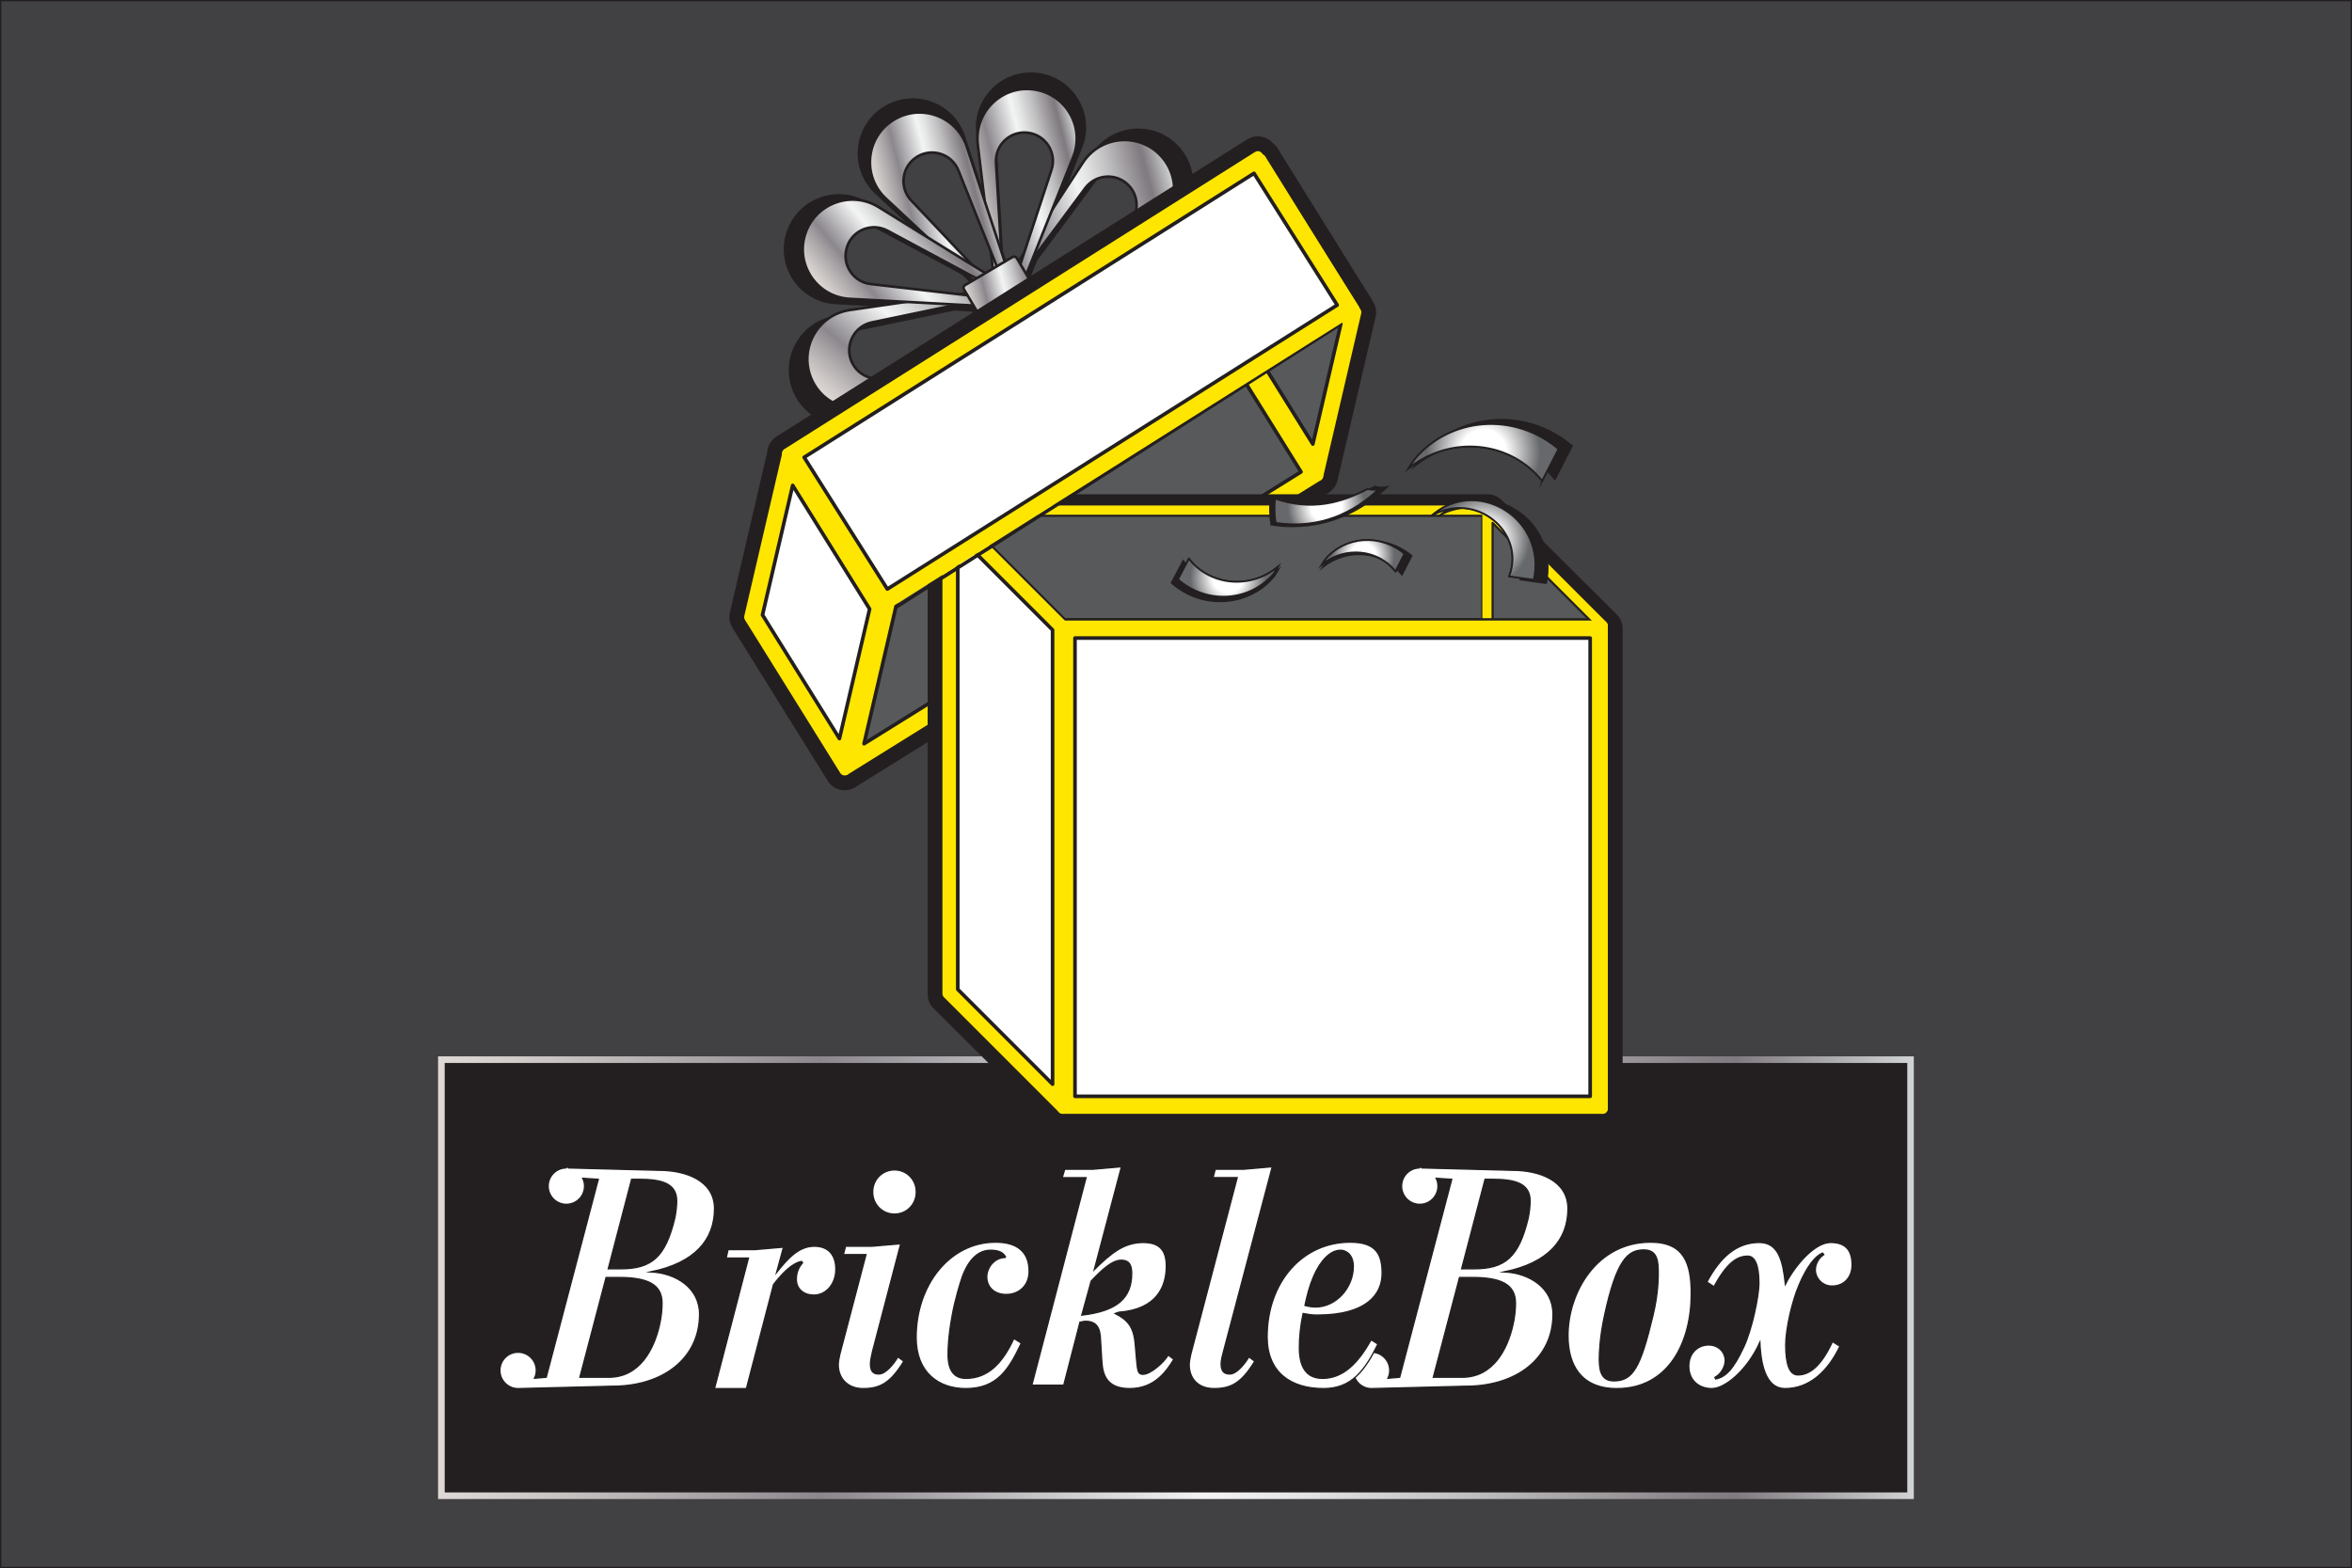
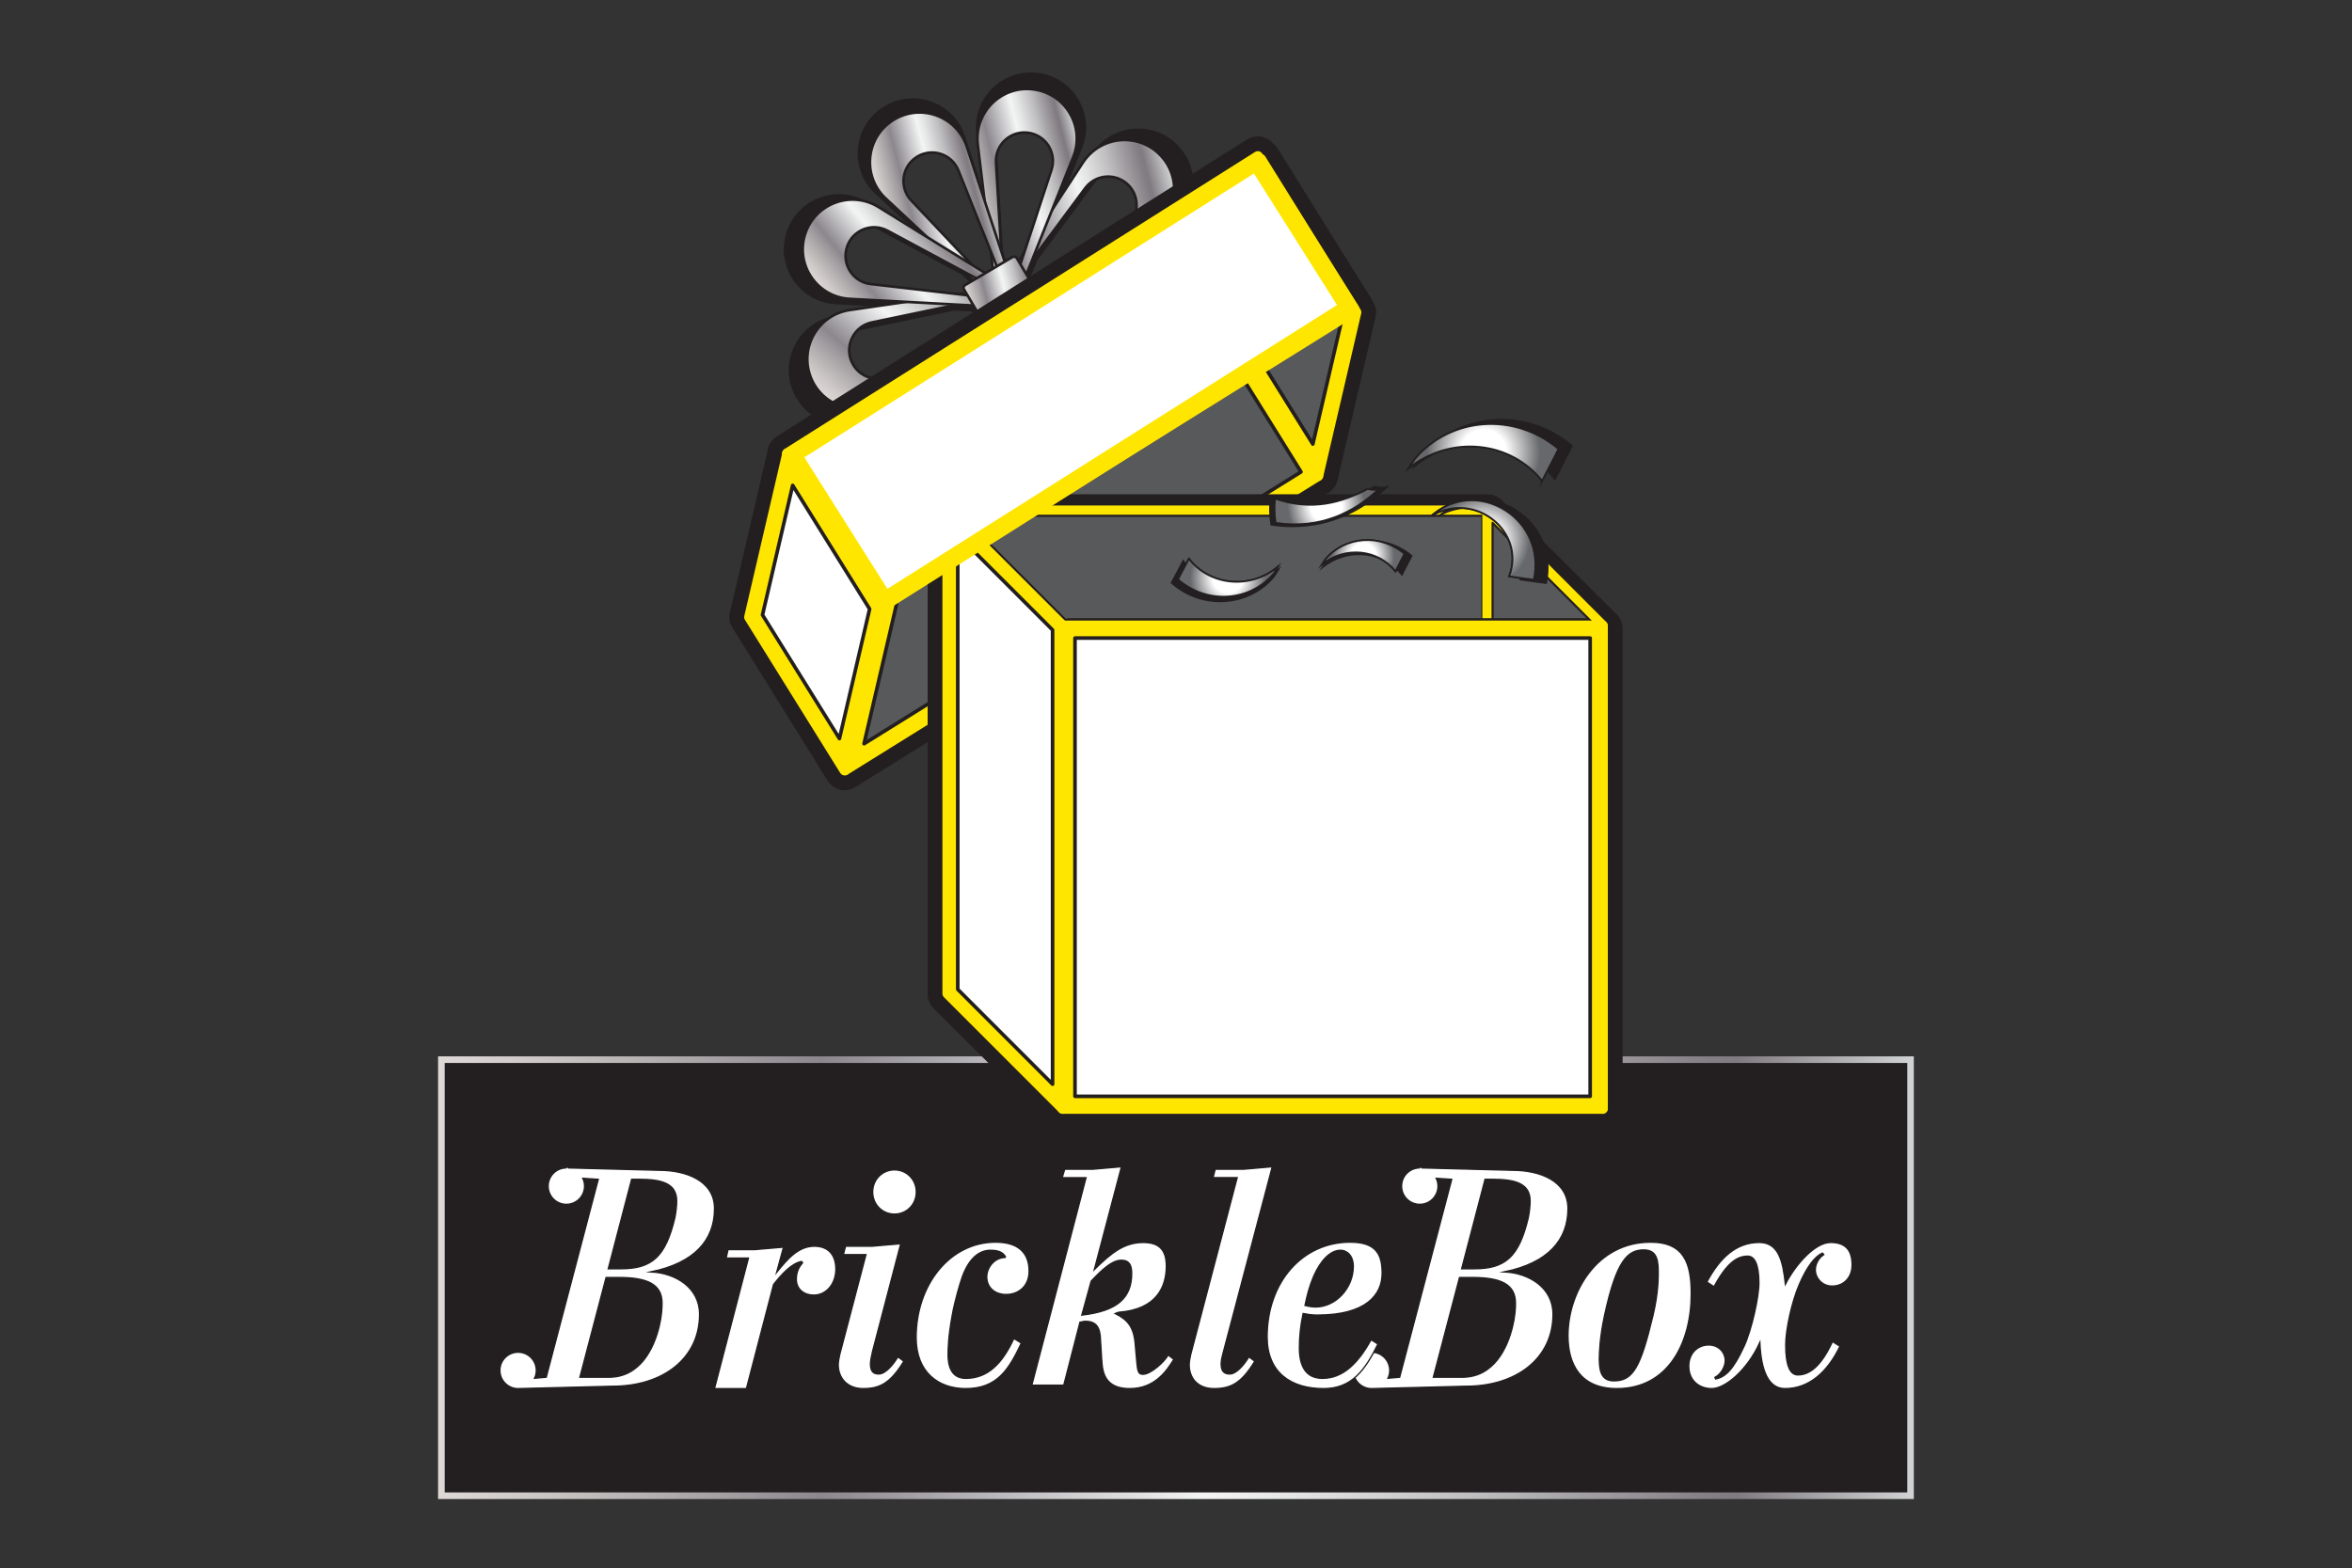
<svg xmlns="http://www.w3.org/2000/svg" xmlns:xlink="http://www.w3.org/1999/xlink" viewBox="0 0 1600.89 1067.56" data-name="Layer 2" id="Layer_2">
  <rect x="0" y="0" width="1600.89" height="1067.56" fill="#333333" stroke="none" />
  <defs>
    <style>
      .cls-1 {
        fill: url(#radial-gradient-2);
      }

      .cls-1, .cls-2, .cls-3, .cls-4, .cls-5, .cls-6, .cls-7, .cls-8, .cls-9, .cls-10, .cls-11, .cls-12, .cls-13, .cls-14, .cls-15, .cls-16, .cls-17, .cls-18, .cls-19, .cls-20, .cls-21, .cls-22, .cls-23, .cls-24, .cls-25 {
        stroke: #231f20;
      }

      .cls-1, .cls-2, .cls-3, .cls-8, .cls-17, .cls-18, .cls-20, .cls-21, .cls-22, .cls-23 {
        stroke-width: 1.21px;
      }

      .cls-1, .cls-2, .cls-8, .cls-13, .cls-17, .cls-19, .cls-26, .cls-21 {
        stroke-miterlimit: 10;
      }

      .cls-2 {
        fill: url(#radial-gradient-4);
      }

      .cls-3, .cls-4, .cls-5, .cls-27, .cls-28, .cls-6, .cls-7, .cls-29, .cls-9, .cls-10, .cls-11, .cls-12, .cls-14, .cls-15, .cls-16, .cls-18, .cls-20, .cls-22, .cls-23, .cls-24, .cls-25 {
        stroke-linecap: round;
        stroke-linejoin: round;
      }

      .cls-3, .cls-17 {
        fill: url(#radial-gradient);
      }

      .cls-4, .cls-29, .cls-24 {
        fill: #58595b;
      }

      .cls-4, .cls-14, .cls-15 {
        stroke-width: 2.46px;
      }

      .cls-5 {
        fill: url(#linear-gradient-2);
      }

      .cls-5, .cls-7, .cls-10, .cls-11, .cls-12, .cls-25 {
        stroke-width: 1.77px;
      }

      .cls-30, .cls-9, .cls-26 {
        fill: #231f20;
      }

      .cls-27 {
        stroke-width: 4.02px;
      }

      .cls-27, .cls-28, .cls-6, .cls-15, .cls-16, .cls-19 {
        fill: #fff;
      }

      .cls-27, .cls-28, .cls-29 {
        stroke: #ffe600;
      }

      .cls-28, .cls-29 {
        stroke-width: 7.09px;
      }

      .cls-6 {
        stroke-width: 3.45px;
      }

      .cls-7 {
        fill: url(#linear-gradient-5);
      }

      .cls-8 {
        fill: url(#radial-gradient-6);
      }

      .cls-9 {
        stroke-width: 5.91px;
      }

      .cls-10 {
        fill: url(#linear-gradient-3);
      }

      .cls-11 {
        fill: url(#linear-gradient-6);
      }

      .cls-12 {
        fill: url(#linear-gradient-4);
      }

      .cls-13 {
        fill: #414042;
        stroke-width: .89px;
      }

      .cls-14 {
        fill: none;
      }

      .cls-16 {
        stroke-width: 4.92px;
      }

      .cls-18 {
        fill: url(#radial-gradient-7);
      }

      .cls-19 {
        stroke-width: .9px;
      }

      .cls-20 {
        fill: url(#radial-gradient-9);
      }

      .cls-26 {
        stroke: url(#Silver);
        stroke-width: 4.51px;
      }

      .cls-21 {
        fill: url(#radial-gradient-8);
      }

      .cls-22 {
        fill: url(#radial-gradient-5);
      }

      .cls-23 {
        fill: url(#radial-gradient-3);
      }

      .cls-24 {
        stroke-width: 1.48px;
      }

      .cls-25 {
        fill: url(#linear-gradient);
      }
    </style>
    <linearGradient gradientUnits="userSpaceOnUse" y2="869.83" x2="1302.7" y1="869.83" x1="298.19" id="Silver">
      <stop stop-color="#e5e2df" offset="0" />
      <stop stop-color="#ded9d6" offset="0" />
      <stop stop-color="#cfcac8" offset=".06" />
      <stop stop-color="#a8a4a6" offset=".18" />
      <stop stop-color="#8b878d" offset=".26" />
      <stop stop-color="#f3f4f4" offset=".52" />
      <stop stop-color="#e4e5e5" offset=".58" />
      <stop stop-color="#bfbec0" offset=".7" />
      <stop stop-color="#847f84" offset=".86" />
      <stop stop-color="#807b80" offset=".88" />
      <stop stop-color="#d1d3d4" offset="1" />
      <stop stop-color="#a7a9ac" offset="1" />
    </linearGradient>
    <linearGradient gradientUnits="userSpaceOnUse" gradientTransform="translate(-1.09 -5.15) rotate(.65)" y2="128.3" x2="803.73" y1="163.11" x1="673.82" id="linear-gradient">
      <stop stop-color="#e5e2df" offset="0" />
      <stop stop-color="#ded9d6" offset="0" />
      <stop stop-color="#cfcac8" offset=".06" />
      <stop stop-color="#a8a4a6" offset=".18" />
      <stop stop-color="#8b878d" offset=".26" />
      <stop stop-color="#f3f4f4" offset=".52" />
      <stop stop-color="#e4e5e5" offset=".58" />
      <stop stop-color="#bfbec0" offset=".7" />
      <stop stop-color="#847f84" offset=".86" />
      <stop stop-color="#807b80" offset=".88" />
      <stop stop-color="#d1d3d4" offset="1" />
      <stop stop-color="#a7a9ac" offset="1" />
    </linearGradient>
    <linearGradient xlink:href="#linear-gradient" y2="117.54" x2="743.22" y1="138.4" x1="665.35" id="linear-gradient-2" />
    <linearGradient xlink:href="#linear-gradient" y2="133.7" x2="677.19" y1="152.98" x1="605.24" id="linear-gradient-3" />
    <linearGradient xlink:href="#linear-gradient" y2="171.83" x2="660.92" y1="275.82" x1="573.66" id="linear-gradient-4" />
    <linearGradient xlink:href="#linear-gradient" y2="149.94" x2="653.44" y1="213.79" x1="577.35" id="linear-gradient-5" />
    <linearGradient xlink:href="#linear-gradient" gradientTransform="translate(200.69 -325.07) rotate(31.26)" y2="194.25" x2="712.55" y1="207.57" x1="662.83" id="linear-gradient-6" />
    <radialGradient gradientUnits="userSpaceOnUse" r="21.22" fy="378.29" fx="927.87" cy="378.29" cx="927.87" id="radial-gradient">
      <stop stop-color="#fff" offset=".4" />
      <stop stop-color="#67686b" offset="1" />
    </radialGradient>
    <radialGradient xlink:href="#radial-gradient" r="26.45" fy="344.9" fx="902.89" cy="344.9" cx="902.89" id="radial-gradient-2" />
    <radialGradient xlink:href="#radial-gradient" r="26.45" fy="344.9" fx="902.89" cy="344.9" cx="902.89" id="radial-gradient-3" />
    <radialGradient xlink:href="#radial-gradient" r="38.59" fy="308.01" fx="1009.77" cy="308.01" cx="1009.77" id="radial-gradient-4" />
    <radialGradient xlink:href="#radial-gradient" r="38.59" fy="308.01" fx="1009.77" cy="308.01" cx="1009.77" id="radial-gradient-5" />
    <radialGradient xlink:href="#radial-gradient" r="25.74" fy="393.29" fx="835.8" cy="393.29" cx="835.8" id="radial-gradient-6" />
    <radialGradient xlink:href="#radial-gradient" r="25.74" fy="393.29" fx="835.8" cy="393.29" cx="835.8" id="radial-gradient-7" />
    <radialGradient xlink:href="#radial-gradient" r="31.46" fy="367.64" fx="1009.77" cy="367.64" cx="1009.77" id="radial-gradient-8" />
    <radialGradient xlink:href="#radial-gradient" r="31.46" fy="367.64" fx="1009.77" cy="367.64" cx="1009.77" id="radial-gradient-9" />
  </defs>
  <g data-name="Layer 1" id="Layer_1-2">
-     <rect height="1066.67" width="1600" y=".44" x=".44" class="cls-13" />
    <g>
      <g>
        <rect height="296.87" width="1000" y="721.4" x="300.44" class="cls-26" />
        <g>
          <path d="M385.49,795.1c-6.85,0-12.4,5.55-12.4,12.4s5.55,12.4,12.4,12.4,12.4-5.55,12.4-12.4c0-1.91-.43-3.71-1.2-5.32l10.53.69-35.43,134.73-7.95.69h0c.77-1.61,1.2-3.42,1.2-5.32,0-6.85-5.55-12.4-12.4-12.4s-12.4,5.55-12.4,12.4c0,4.98,2.94,9.27,7.17,11.24h0s.01,0,.01,0c1.59.74,3.35,1.15,5.22,1.15h0s64.34-1.62,64.34-1.62c34.16,0,59.19-18.88,59.19-49.01,0-18.03-16.12-28.01-33.1-28.85,29.92-6.15,43.28-21.85,43.28-43.07,0-19.31-19.94-26.1-37.55-26.1l-62.23-1.62M429.93,802.87h5.09c14.85,0,25.56,2.55,25.56,14.64,0,3.18-.42,7.64-1.27,11.67-6.37,26.73-15.8,34.58-36.81,34.58h-8.49l15.91-60.89ZM448.7,902.8c-3.61,15.28-13.04,34.8-34.26,34.8h-19.73l17.82-67.89h8.7c19.1,0,29.38,4.46,29.38,17.4,0,4.24-.42,9.55-1.91,15.7Z" class="cls-19" />
          <path d="M966.38,795.1c-6.85,0-12.4,5.55-12.4,12.4s5.55,12.4,12.4,12.4,12.4-5.55,12.4-12.4c0-1.91-.43-3.71-1.2-5.32l10.53.69-35.43,134.73-7.95.69h0c.77-1.61,1.2-3.42,1.2-5.32,0-6.85-5.55-12.4-12.4-12.4s-12.4,5.55-12.4,12.4c0,4.98,2.94,9.27,7.17,11.24h0s.01,0,.01,0c1.59.74,3.35,1.15,5.22,1.15h0s64.34-1.62,64.34-1.62c34.16,0,59.19-18.88,59.19-49.01,0-18.03-16.12-28.01-33.1-28.85,29.92-6.15,43.28-21.85,43.28-43.07,0-19.31-19.94-26.1-37.55-26.1l-62.23-1.62M1010.81,802.87h5.09c14.85,0,25.56,2.55,25.56,14.64,0,3.18-.42,7.64-1.27,11.67-6.37,26.73-15.8,34.58-36.81,34.58h-8.49l15.91-60.89ZM1029.59,902.8c-3.61,15.28-13.04,34.8-34.26,34.8h-19.73l17.82-67.89h8.7c19.1,0,29.38,4.46,29.38,17.4,0,4.24-.42,9.55-1.91,15.7Z" class="cls-19" />
          <g>
            <path d="M553.89,881.71c-6.37,0-11.88-3.82-11.88-10.82,0-5.09,1.91-8.49,4.24-11.24l-.64-.85c-6.37,1.06-13.15,8.06-19.1,15.7l-18.46,70.86h-21.75l23.13-88.9h-15.17l1.27-5.73h18.03l19.73-1.7-4.67,17.19c7.21-8.91,14.64-17.82,25.67-17.82,9.55,0,14.64,5.94,14.64,15.7s-6.37,17.61-15.06,17.61Z" class="cls-19" />
            <path d="M587.51,945.36c-10.82,0-16.97-7.21-16.97-16.34,0-1.91.64-5.09,1.06-7l17.82-67.89h-15.38l1.49-5.73h18.03l19.52-1.7-19.1,72.99c-.64,2.76-1.49,6.58-1.49,8.7,0,5.3,1.91,7,5.73,7,4.24,0,9.55-5.94,12.94-11.67l4.03,2.97c-9.12,15.06-16.45,18.67-27.69,18.67ZM608.83,826.55c-8.27,0-14.85-6.58-14.85-15.06s6.58-15.06,14.85-15.06,14.85,6.58,14.85,15.06-6.58,15.06-14.85,15.06Z" class="cls-19" />
            <path d="M685,881.29c-8.06,0-13.37-4.88-13.37-12.09,0-5.73,4.67-12.94,12.52-13.15l.21-.64c-1.49-1.91-3.18-4.24-10.18-4.24-7.64,0-14.43,5.3-19.1,17.82-1.49,4.24-5.09,15.91-7,26.73-2.55,14-2.76,21.85-2.76,26.52,0,10.61,4.03,16.12,12.09,16.12,15.28,0,25.04-10.61,32.67-27.16l5.09,3.18c-8.27,17.4-16.02,30.98-37.88,30.98-18.25,0-33.73-10.82-33.73-34.8,0-36.07,23.13-64.92,54.1-64.92,14.64,0,22.81,6.58,22.81,19.73,0,10.61-7.64,15.91-15.49,15.91Z" class="cls-19" />
            <path d="M769.02,945.36c-13.37,0-18.03-6.79-18.88-16.55-.42-3.61-.85-14.43-1.27-19.52-.85-7.64-4.67-9.76-9.97-9.76-1.49,0-2.33.42-3.82.64l-11.03,42.86h-21.75l36.92-141.3h-16.23l1.7-5.73h19.1l19.52-1.7-18.46,70.02c11.46-11.24,20.16-18.46,33.31-18.46,11.67,0,15.7,5.94,15.7,16.12,0,13.79-6.37,29.49-32.46,31.4l-2.33.85c8.27,4.24,12.52,8.7,13.58,20.37l1.06,12.09c.64,7,1.06,8.91,4.24,8.91,5.3,0,14.64-8.49,17.18-13.15l3.82,2.97c-4.46,7.21-12.52,19.94-29.92,19.94ZM763.29,857.95c-6.37,0-13.15,6.37-20.58,14.22l-6.37,23.13c24.4-2.76,33.95-11.88,33.95-28.43,0-6.15-2.12-8.91-7-8.91Z" class="cls-19" />
            <path d="M832.87,919.69c-.85,2.97-1.7,6.58-1.7,8.7,0,5.3,2.12,7,5.94,7,4.24,0,9.55-5.94,12.94-11.67l4.03,2.97c-9.12,15.06-16.45,18.67-27.69,18.67s-16.97-7.21-16.97-16.34c0-1.91.64-5.09,1.06-7l31.61-120.3h-16.44l1.49-5.73h19.31l19.52-1.7-33.1,125.39Z" class="cls-19" />
            <path d="M896.63,895.29c-4.03,0-6.26-.42-9.65-1.06-1.7,7.64-2.55,15.7-2.55,23.34,0,12.94,4.67,20.79,15.7,20.79,13.37,0,23.76-9.34,33.1-26.31l4.67,2.97c-8.91,18.03-17.93,30.34-37.03,30.34-22.28,0-38.4-11.03-38.4-35.22,0-37.34,24.08-64.5,56.54-64.5,17.82,0,21.75,8.49,21.75,21.22,0,14.22-10.4,28.43-44.13,28.43ZM912.43,851.16c-7,0-13.58,7-18.25,17.61-2.97,7-4.46,12.94-5.94,19.94,3.18.85,5.52,1.06,7.21,1.06,13.79,0,25.67-12.94,25.67-27.58,0-7.85-4.67-11.03-8.7-11.03Z" class="cls-19" />
            <path d="M1100.56,945.36c-24.82,0-33.31-16.55-33.31-36.07,0-29.28,19.52-63.65,56.22-63.65,23.13,0,27.69,14.85,27.69,35.01,0,33.73-15.81,64.71-50.61,64.71ZM1118.7,850.95c-10.82,0-18.46,7.21-26.52,44.34-3.39,15.49-3.61,26.73-3.61,30.13,0,10.18,2.76,14.64,9.97,14.64,12.73,0,18.03-8.7,26.52-44.34,3.82-15.91,3.61-26.73,3.61-30.55,0-10.18-2.76-14.22-9.97-14.22Z" class="cls-19" />
            <path d="M1247.06,875.56c-7,0-11.46-5.73-11.46-11.03,0-3.61,1.91-7.85,5.73-10.4l-.85-1.06c-4.88,2.12-10.4,8.7-15.91,21.64-4.88,11.24-9.12,30.34-9.12,40.95,0,13.58,2.76,20.37,8.27,20.37,8.06,0,15.91-6.15,23.55-22.7l5.09,3.18c-8.27,17.4-21,28.85-37.34,28.85-11.24,0-16.34-11.88-17.19-31.4-8.7,19.1-23.76,31.4-32.67,31.4s-15.7-5.73-15.7-15.28c0-8.7,5.94-14.43,13.58-14.43,7,0,11.24,5.3,11.24,10.61,0,3.61-2.33,8.91-7,11.46l.42,1.06c7-1.27,12.31-7,19.31-22.07,5.3-11.46,10.18-33.73,10.18-43.28,0-12.73-2.97-18.25-7.64-18.25-7.21,0-14.22,4.67-22.91,20.79l-4.88-3.18c8.91-16.76,20.16-26.95,35.64-26.95,13.37,0,16.13,12.94,17.83,28.43,6.79-13.37,20.15-28.43,30.76-28.43s14.64,5.73,14.64,15.28c0,8.7-5.73,14.43-13.58,14.43Z" class="cls-19" />
          </g>
        </g>
      </g>
      <g>
        <g>
          <path d="M802.33,99.63c-7.9-8.59-19.1-12.96-30.72-12-11.63.97-21.95,7.13-28.32,16.91l-21.26,32.63,14.55-36.46c4.32-10.84,3.42-22.83-2.49-32.89-5.91-10.06-15.93-16.7-27.51-18.2-11.57-1.51-22.96,2.34-31.25,10.56-8.29,8.22-12.23,19.57-10.83,31.16l4.69,38.66-12.29-37.28c-3.65-11.08-12.06-19.68-23.05-23.59-10.99-3.91-22.94-2.55-32.77,3.73-9.83,6.28-16.08,16.55-17.15,28.17-1.07,11.62,3.21,22.86,11.73,30.83l28.44,26.6-33.38-20.66c-9.92-6.14-21.89-7.33-32.82-3.26-10.94,4.07-19.21,12.79-22.7,23.93s-1.68,23.02,4.97,32.61c6.65,9.59,17.15,15.45,28.8,16.07l38.89,2.09-38.85,5.63c-11.55,1.67-21.48,8.45-27.24,18.6-5.76,10.15-6.49,22.15-2.01,32.92s13.51,18.71,24.77,21.78c3.15.86,6.35,1.3,9.53,1.34,8.15.09,16.15-2.49,22.87-7.54l73.46-55.19c2.41,2.93,5.67,5.02,9.42,5.98,1.43.37,2.87.56,4.31.57,3.26.04,6.48-.82,9.35-2.52l9.09-5.38c7.99-4.72,10.99-14.69,7.24-22.95l82.68-44.43c10.28-5.52,17.29-15.29,19.23-26.8,1.94-11.51-1.47-23.03-9.37-31.63ZM693.03,181.67c-.63-.24-1.27-.45-1.94-.62-1.74-.45-3.5-.63-5.25-.56l-3.12-9.45-3.94-66.22c-.37-6.27,2.05-12.32,6.64-16.6,3.98-3.71,9.17-5.7,14.53-5.64.83,0,1.66.07,2.49.18,6.23.81,11.71,4.32,15.06,9.64,3.34,5.31,4.13,11.78,2.17,17.75l-20.4,61.93-6.25,9.59ZM675.75,184l-5.29,3.13-9.59-5.93-45.58-48.2c-4.31-4.56-6.35-10.75-5.58-16.98s4.24-11.74,9.53-15.13c3.49-2.23,7.49-3.35,11.53-3.31,2.08.02,4.17.36,6.2,1.01,5.98,1.92,10.74,6.37,13.07,12.2l24.18,60.55,1.54,12.66ZM662.33,194.19c-1.01,1.59-1.78,3.34-2.26,5.22-.2.76-.34,1.53-.43,2.3l-8.99,1.3-65.9-7.62c-6.24-.72-11.77-4.16-15.19-9.42-3.42-5.27-4.3-11.72-2.42-17.71,1.88-5.99,6.29-10.79,12.11-13.16,2.63-1.07,5.41-1.59,8.17-1.56,3.34.04,6.66.88,9.69,2.5l57.44,30.84,7.8,7.29ZM661.48,212.12c.17.32.34.65.53.96l4.18,7.07-64.73,42.69c-5.24,3.46-11.69,4.39-17.69,2.55-6-1.84-10.83-6.21-13.24-12.01-2.41-5.8-2.11-12.31.82-17.86,2.93-5.55,8.14-9.47,14.28-10.75l63.83-13.3,12.03.65ZM702.13,189.34c-.18-.3-.37-.6-.57-.89l4.44-11.12,39.55-53.26c3.74-5.04,9.49-8.12,15.76-8.45.45-.02.9-.03,1.35-.03,5.78.07,11.26,2.5,15.2,6.79,4.25,4.62,6.19,10.84,5.34,17.06-.85,6.22-4.41,11.68-9.74,14.99l-67.31,41.68-4.01-6.77ZM702.5,82.43h0s0,0,0,0Z" class="cls-30" />
          <g>
            <g>
              <path d="M737.12,110.64l-55.82,85.69c-4.33,6.64,3.06,14.68,10.04,10.93l90.08-48.4c19.43-10.44,23.81-36.39,8.89-52.63h0c-14.92-16.24-41.15-14.06-53.19,4.42ZM768.52,126.49c8.23,8.96,6.28,23.2-4.07,29.61l-65.42,40.51c-4.39,2.72-9.31-2.63-6.23-6.78l45.87-61.77c7.25-9.77,21.61-10.52,29.84-1.56h0Z" class="cls-25" />
              <path d="M665.54,98.42l12.32,101.52c.96,7.87,11.78,9.28,14.72,1.92l37.89-94.98c8.17-20.49-5.15-43.18-27.02-46.03h0c-21.87-2.85-40.56,15.68-37.91,37.58ZM699.78,90.38c12.07,1.57,19.72,13.74,15.91,25.29l-24.07,73.08c-1.62,4.91-8.82,3.97-9.13-1.19l-4.57-76.81c-.72-12.15,9.79-21.95,21.86-20.38h0Z" class="cls-5" />
              <path d="M602.86,135.07l74.69,69.85c5.79,5.42,14.99-.46,12.5-7.99l-32.03-97.12c-6.91-20.95-31.7-29.77-50.29-17.89h0c-18.58,11.88-20.99,38.09-4.88,53.15ZM623.92,106.9c10.25-6.55,23.94-2.15,28.45,9.15l28.53,71.46c1.92,4.8-4.21,8.71-7.76,4.96l-52.87-55.9c-8.36-8.84-6.61-23.11,3.65-29.66h0Z" class="cls-10" />
              <path d="M603.61,271.53l81.76-61.43c6.34-4.76,2.15-14.84-5.7-13.7l-101.2,14.67c-21.83,3.16-34.82,26.05-26.35,46.42h0c8.47,20.36,33.86,27.29,51.5,14.04ZM579.52,245.9c-4.67-11.23,2.04-23.95,13.95-26.43l75.33-15.69c5.06-1.05,7.85,5.66,3.54,8.5l-64.23,42.36c-10.16,6.7-23.9,2.49-28.58-8.74h0Z" class="cls-12" />
              <path d="M578.4,203.44l102.11,5.5c7.92.43,11.19-9.99,4.44-14.16l-86.96-53.81c-18.76-11.61-43.42-2.42-50.02,18.62h0c-6.6,21.05,8.4,42.67,30.43,43.86ZM576.43,168.32c3.64-11.61,16.95-17.04,27.67-11.28l67.79,36.4c4.55,2.45,2.38,9.38-2.76,8.79l-76.43-8.84c-12.09-1.4-19.92-13.45-16.27-25.06h0Z" class="cls-7" />
            </g>
            <rect transform="translate(-8.28 376.81) rotate(-30.61)" ry="2.09" rx="2.09" height="44.2" width="41.77" y="181.44" x="663.39" class="cls-11" />
          </g>
        </g>
        <path d="M581.02,533.14c-.07.05-.15.1-.23.15-1.22.8-2.61,1.36-4.11,1.61-4.25.7-8.51-1.22-10.79-4.88l-64.88-104.27c-1.49-2.4-1.97-5.29-1.33-8.05l25.47-109.38c.12-3.33,1.81-6.56,4.79-8.52.06-.04,320.49-202.4,320.49-202.4,4.63-2.92,10.65-1.84,14,2.33,1.09.79,2.04,1.8,2.78,2.99l54.67,87.85,8.83,13.98c.29.46.54.93.75,1.42l.63,1.02c1.49,2.4,1.97,5.29,1.33,8.05l-25.91,111.25c-.63,2.72-2.29,5.02-4.53,6.49-.09.06-321.98,200.35-321.98,200.35Z" class="cls-9" />
        <polygon points="897.05 323.94 832.17 219.67 579.09 377.15 601.29 412.84 575.39 524.1 897.05 323.94" class="cls-29" />
        <polygon points="606.55 411.97 585.87 378.73 830.59 226.45 890.27 322.36 582.88 513.64 606.55 411.97" class="cls-29" />
        <polygon points="610.23 411.36 590.61 379.84 829.49 231.19 885.53 321.26 588.12 506.32 610.23 411.36" class="cls-4" />
        <polygon points="600.85 413.13 535.97 308.86 510.06 420.12 574.94 524.39 600.85 413.13" class="cls-28" />
        <polygon points="515.32 419.25 538.07 321.55 595.59 414 572.84 511.7 515.32 419.25" class="cls-28" />
        <polygon points="519 418.64 539.54 330.44 591.91 414.61 571.37 502.82 519 418.64" class="cls-15" />
        <polygon points="923.05 212.63 858.17 108.36 832.26 219.61 897.15 323.88 923.05 212.63" class="cls-29" />
        <polygon points="837.52 218.74 860.27 121.05 917.8 213.5 895.05 311.19 837.52 218.74" class="cls-29" />
        <polygon points="841.2 218.13 861.74 129.93 914.12 214.11 893.58 302.31 841.2 218.13" class="cls-4" />
        <rect transform="translate(-27.55 424.85) rotate(-31.89)" height="122.81" width="378.85" y="199.22" x="540.26" class="cls-27" />
        <path d="M723.33,765.38c-2.83,0-5.54-1.12-7.53-3.1l-78.33-77.89c-2-1.99-3.12-4.68-3.12-7.49v-326.87c0-5.85,4.77-10.6,10.66-10.6,0,0,367.46,0,367.49,0,2.77,0,5.5,1.08,7.54,3.1l78.33,77.89c2,1.99,3.12,4.68,3.12,7.49v326.87c0,4.29-2.6,8.15-6.58,9.79-1.32.54-2.7.81-4.08.81-.03,0-367.5,0-367.5,0Z" class="cls-9" />
        <polygon points="1012.39 347.69 1012.39 676.39 723.33 676.39 723.33 426.02 645.01 347.69 1012.39 347.69" class="cls-29" />
        <polygon points="726.78 672.95 726.78 424.59 653.32 351.13 1008.95 351.13 1008.95 672.95 726.78 672.95" class="cls-24" />
        <polygon points="642.54 677.41 642.54 341.75 725.8 425 725.8 760.66 642.54 677.41" class="cls-16" />
-         <rect height="335.59" width="374.28" y="422.57" x="719.89" class="cls-6" />
        <polygon points="723.33 426.02 723.33 754.72 645.01 676.39 645.01 347.69 723.33 426.02" class="cls-28" />
        <polygon points="648.45 674.97 648.45 356.01 719.89 427.44 719.89 746.4 648.45 674.97" class="cls-28" />
        <polygon points="651.9 673.54 651.9 364.32 716.44 428.87 716.44 738.09 651.9 673.54" class="cls-15" />
        <polygon points="1090.83 426.02 1090.83 754.72 1012.5 676.39 1012.5 347.69 1090.83 426.02" class="cls-29" />
        <polygon points="1015.94 674.97 1015.94 356.01 1087.38 427.44 1087.38 746.4 1015.94 674.97" class="cls-24" />
        <line y2="422.57" x2="1079.8" y1="422.57" x1="726.98" class="cls-6" />
        <rect height="328.7" width="367.39" y="426.02" x="723.33" class="cls-28" />
        <rect height="318.86" width="357.54" y="430.94" x="728.26" class="cls-28" />
        <rect height="311.97" width="350.65" y="434.38" x="731.7" class="cls-15" />
-         <rect transform="translate(-31.52 436.67) rotate(-32.49)" height="104.81" width="357.92" y="220.01" x="554.56" class="cls-14" />
        <rect transform="translate(-25.97 429.2) rotate(-32.27)" height="122.81" width="378.85" y="198.07" x="539.33" class="cls-28" />
        <rect transform="translate(-25.97 429.2) rotate(-32.27)" height="112.96" width="369.01" y="202.99" x="544.25" class="cls-28" />
-         <rect transform="translate(-25.97 429.2) rotate(-32.27)" height="106.07" width="362.12" y="206.44" x="547.69" class="cls-15" />
        <g>
          <path d="M929.98,367.94c-10.91.92-20.75,5.98-27.72,14.28l-4.42,6.56,2.64-2.12c8.29-6.64,18.54-9.66,28.85-8.49,9.81,1.11,18.51,5.91,24.5,13.49l.5.63,7.19-13.99-.31-.26c-8.82-7.47-19.9-11.06-31.23-10.1Z" class="cls-30" />
          <path d="M945.96,330.41l-2,.53c-2.51.66-5.27.58-7.98-.25l-.21-.06-.2.1c-15.68,8.33-40.05,18.15-70.63,7.37l-.64-.23-.07.68c-.66,6.37-.5,12.69.48,18.78l.06.39.39.06c5.07.76,9.94,1.11,14.62,1.11,29.7,0,51.25-14.15,64.7-27.04l1.5-1.44Z" class="cls-30" />
          <path d="M1058.95,326.3l11.74-22.85-.3-.26c-15.48-13.11-34.94-19.41-54.82-17.72-19.15,1.62-36.41,10.49-48.62,25.02l-6.3,9.34,2.56-2.05c14.72-11.8,32.91-17.15,51.23-15.07,17.42,1.98,32.87,10.49,43.52,23.96l.48.61.35-.69h0l.15-.3Z" class="cls-30" />
          <path d="M869.93,387.14c-9.86,8.24-22.16,12.03-34.65,10.66-11.88-1.29-22.37-7.11-29.53-16.38l-.48-.62-.37.7s0,0,0,0l-2.72,5.13-5.46,10.29.3.27c9.44,8.32,21.17,12.78,33.42,12.78,1.36,0,2.72-.05,4.09-.17,13.22-1.07,25.06-7.21,33.35-17.31.02-.02.03-.04.04-.06l2.78-4.63s0,0,0-.01l1.55-2.58-2.32,1.94Z" class="cls-30" />
          <path d="M1031.93,346.73c-16.47-10.26-36-9.27-50.95,2.58l-1.89,1.5c-.2.16-.25.46-.1.67.15.22.44.28.66.15,14.61-8.35,32.06-6.86,44.47,3.8,11.69,10.04,15.59,24.99,10.19,39.01l-.23.59.62.09s0,0,0,0l8.23,1.14,9.85,1.36.1-.45c4.33-20.02-3.89-39.82-20.96-50.44Z" class="cls-30" />
          <g>
            <path d="M949.8,388.94c-11.8-14.94-34.19-17.37-49.99-4.7.78-1.16,1.56-2.31,2.34-3.47,13.25-15.76,37.33-17.71,53.79-3.77-2.05,3.98-4.09,7.96-6.14,11.94Z" class="cls-17" />
            <path d="M949.8,388.94c-11.8-14.94-34.19-17.37-49.99-4.7.78-1.16,1.56-2.31,2.34-3.47,13.25-15.76,37.33-17.71,53.79-3.77-2.05,3.98-4.09,7.96-6.14,11.94Z" class="cls-3" />
          </g>
          <g>
            <path d="M867.83,339.42c24.96,8.8,45.77,2.64,63.13-6.58,2.5.76,5.01.84,7.35.23-16.3,15.62-39.61,27.47-70.05,22.91-.85-5.25-1.02-10.82-.42-16.56Z" class="cls-1" />
            <path d="M867.83,339.42c24.96,8.8,45.77,2.64,63.13-6.58,2.5.76,5.01.84,7.35.23-16.3,15.62-39.61,27.47-70.05,22.91-.85-5.25-1.02-10.82-.42-16.56Z" class="cls-23" />
          </g>
          <g>
            <path d="M1049.64,327.38c-21.47-27.17-62.17-31.59-90.9-8.55,1.42-2.1,2.83-4.2,4.25-6.3,24.09-28.66,67.89-32.21,97.81-6.85-3.72,7.24-7.44,14.47-11.16,21.71Z" class="cls-2" />
            <path d="M1049.64,327.38c-21.47-27.17-62.17-31.59-90.9-8.55,1.42-2.1,2.83-4.2,4.25-6.3,24.09-28.66,67.89-32.21,97.81-6.85-3.72,7.24-7.44,14.47-11.16,21.71Z" class="cls-22" />
          </g>
          <g>
            <path d="M867.24,390.09c-16.01,19.51-45.66,21.79-65.47,4.33,2.49-4.69,4.97-9.37,7.46-14.06,14.21,18.38,41.66,21.24,60.6,5.41-.86,1.44-1.73,2.88-2.59,4.32Z" class="cls-8" />
            <path d="M867.24,390.09c-16.01,19.51-45.66,21.79-65.47,4.33,2.49-4.69,4.97-9.37,7.46-14.06,14.21,18.38,41.66,21.24,60.6,5.41-.86,1.44-1.73,2.88-2.59,4.32Z" class="cls-18" />
          </g>
          <g>
            <path d="M1027.19,392.38c11.54-29.92-22.45-58.67-52.74-41.36.6-.48,1.2-.96,1.8-1.43,30.88-24.47,76.55,4.3,67.72,45.11-5.59-.77-11.19-1.55-16.78-2.32Z" class="cls-21" />
            <path d="M1027.19,392.38c11.54-29.92-22.45-58.67-52.74-41.36.6-.48,1.2-.96,1.8-1.43,30.88-24.47,76.55,4.3,67.72,45.11-5.59-.77-11.19-1.55-16.78-2.32Z" class="cls-20" />
          </g>
        </g>
      </g>
    </g>
  </g>
</svg>